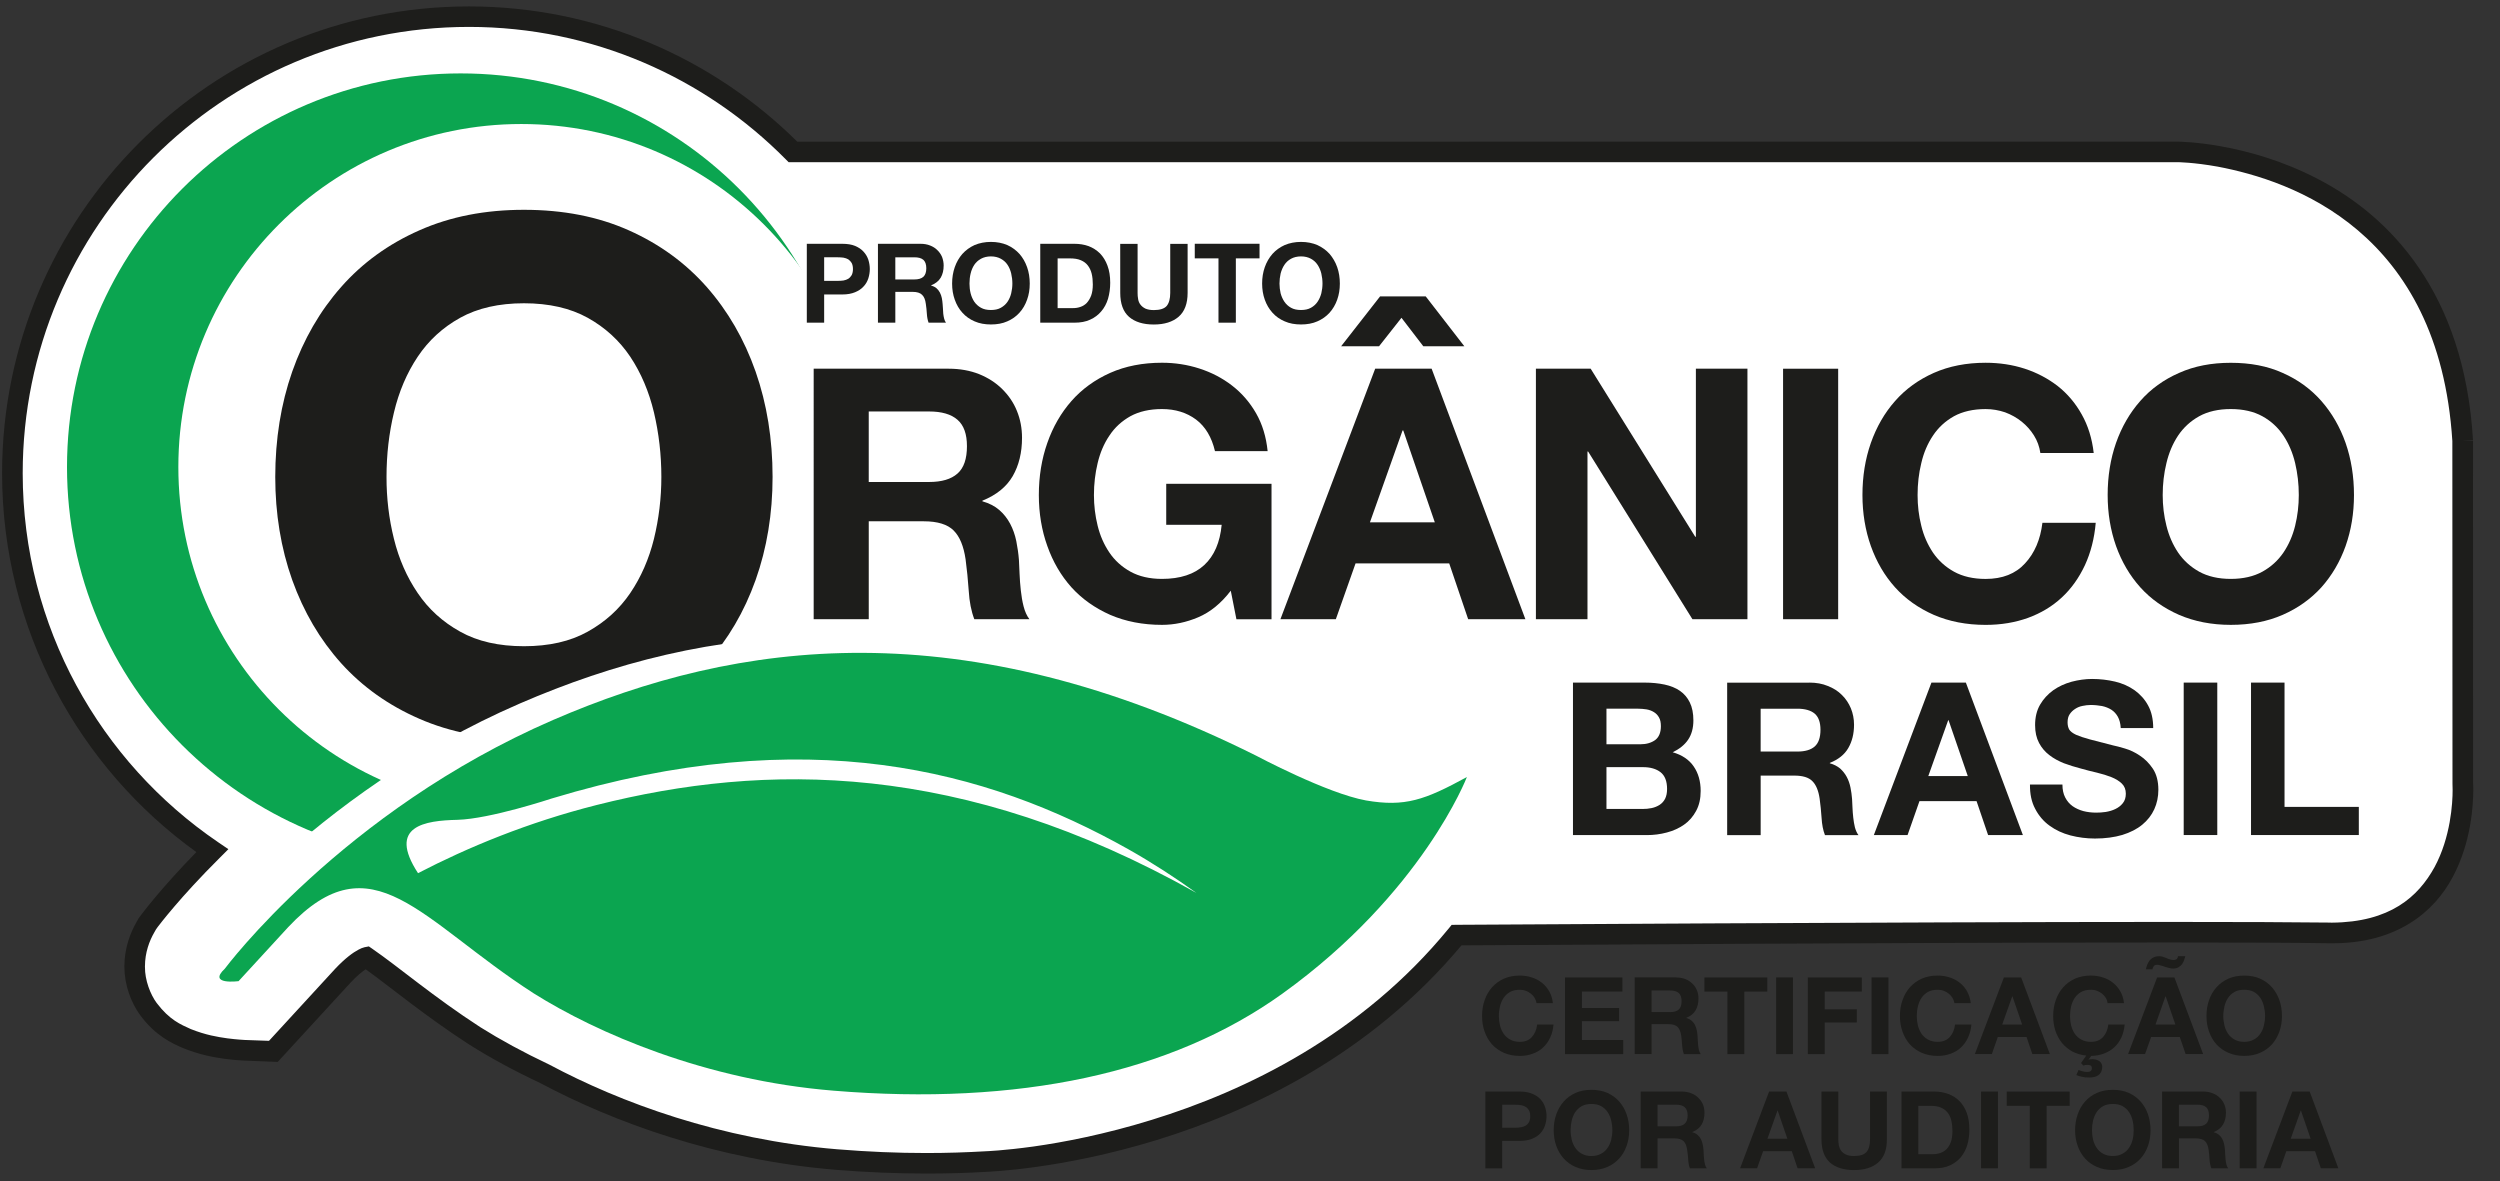
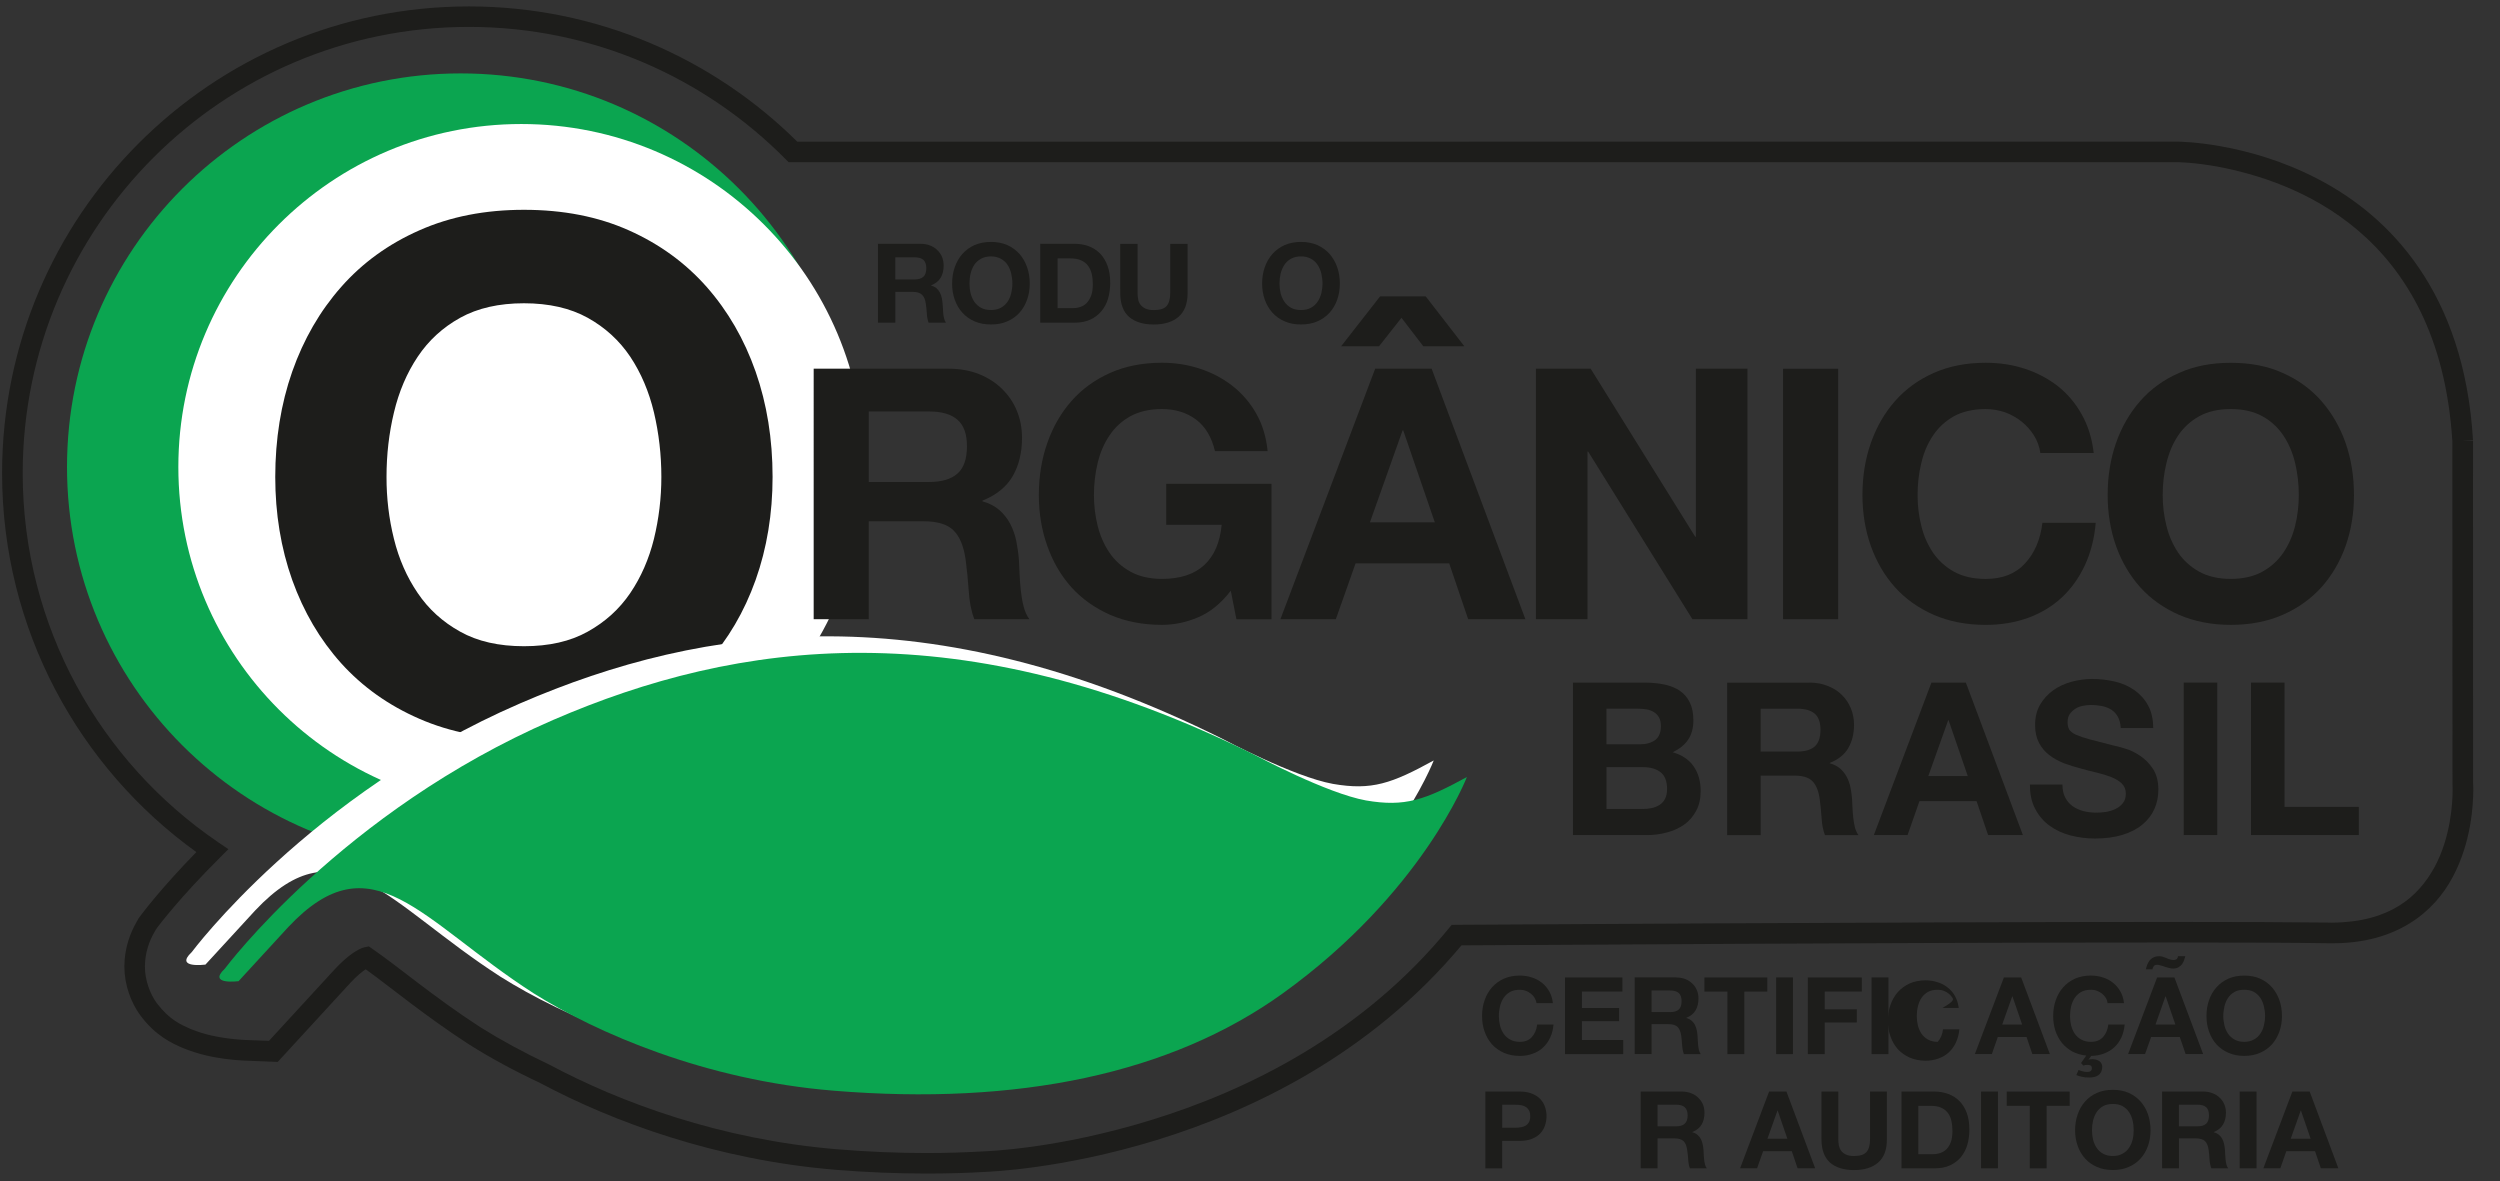
<svg xmlns="http://www.w3.org/2000/svg" version="1.1" id="Layer_1" x="0px" y="0px" viewBox="0 0 127 60" width="127" height="60" style="enable-background:new 0 0 127 60;" xml:space="preserve">
  <rect x="0" y="0" width="127" height="60" fill="#333333" stroke="none" />
-   <path style="fill:#FFFFFF;" d="M125.105,22.395l0.004,17.41c0,0,0.512,7.695-6.809,7.591c-8.203-0.125-44.305,0.104-44.305,0.104  c-9.038,11.037-23.877,11.505-23.877,11.505c-0.997,0.06-2.017,0.09-3.058,0.09c-1.484,0-3.003-0.06-4.563-0.188  c-6.035-0.501-11.194-2.418-14.827-4.361c-1.328-0.621-2.511-1.27-3.552-1.929c-2.395-1.542-4.215-3.1-5.491-3.983  c-0.025,0.003-0.072,0.026-0.186,0.081c-0.192,0.097-0.561,0.359-1.025,0.856l-3.529,3.842l-1.475-0.062  c-0.067-0.002-0.424-0.014-0.934-0.084c-0.515-0.076-1.154-0.172-1.973-0.503c-0.535-0.237-1.247-0.542-1.962-1.496  c-0.397-0.547-0.709-1.366-0.698-2.18c0-0.805,0.258-1.495,0.55-1.992l0.091-0.169L7.6,46.773c0.077-0.097,1.157-1.542,3.184-3.557  C4.657,39.047,0.637,32.013,0.626,24.042C0.632,11.23,11.011,0.852,23.82,0.847c6.436,0,12.272,2.638,16.466,6.868h70.331  C110.616,7.715,124.212,7.752,125.105,22.395" />
  <path style="fill:#1D1D1B;" d="M42.452,59.426c-6.117-0.506-11.342-2.453-15.003-4.405c-1.349-0.633-2.55-1.287-3.619-1.962  c-2.263-1.466-4.02-2.936-5.252-3.819c-0.162,0.102-0.441,0.322-0.777,0.686l-3.693,4.02l-1.721-0.069  c-0.07-0.003-0.45-0.021-0.986-0.09c-0.515-0.077-1.219-0.186-2.11-0.547c-0.535-0.232-1.389-0.612-2.166-1.665  c-0.461-0.63-0.8-1.514-0.807-2.451v-0.037c0.004-0.92,0.299-1.697,0.621-2.254l0.107-0.19l0.019-0.025l0.118-0.156  c0.076-0.102,1.027-1.37,2.792-3.176C4.003,38.988,0.11,31.965,0.106,24.042C0.11,10.943,10.72,0.328,23.82,0.326h0.004  c6.497,0,12.398,2.631,16.677,6.87l70.116-0.002c0.047,0.004,3.519,0.007,7.15,1.908c3.64,1.889,7.419,5.769,7.862,13.26  l-0.522,0.03h0.522l0.004,17.384c0,0,0.011,0.134,0.011,0.348c-0.004,0.763-0.097,2.65-1.041,4.421  c-0.935,1.774-2.842,3.39-6.149,3.373h-0.162c-1.7-0.03-4.609-0.04-8.145-0.04c-12.68,0-33.42,0.132-35.903,0.146  c-9.247,11.06-24.055,11.493-24.094,11.503c-1.006,0.062-2.036,0.09-3.09,0.09C45.564,59.616,44.026,59.554,42.452,59.426   M18.925,48.206c1.319,0.909,3.114,2.446,5.47,3.972c1.02,0.642,2.186,1.277,3.522,1.91c3.577,1.91,8.672,3.805,14.621,4.296  c1.547,0.127,3.056,0.19,4.521,0.19c1.032,0,2.041-0.033,3.042-0.091c0,0,0.893-0.032,2.405-0.241  c1.509-0.213,3.619-0.614,6.005-1.354c4.778-1.472,10.649-4.308,15.082-9.719l0.151-0.185l0.25-0.004c0,0,22.655-0.144,36.151-0.146  c3.54,0,6.45,0.011,8.155,0.033c0.051,0,0.104,0.004,0.151,0.004c2.973-0.021,4.398-1.319,5.224-2.822  c0.818-1.51,0.921-3.258,0.918-3.925c0-0.188-0.007-0.285-0.007-0.316l-0.007-17.405c-0.675-10.668-8.145-13.221-11.917-13.937  c-1.252-0.225-2.047-0.227-2.047-0.227H40.062l-0.151-0.151c-4.099-4.143-9.801-6.721-16.088-6.721H23.82  c-12.522,0-22.664,10.153-22.667,22.675c0.005,7.788,3.937,14.667,9.926,18.741l0.522,0.355l-0.447,0.448  c-2.01,1.999-3.07,3.411-3.139,3.499l-0.09,0.127l-0.083,0.146c-0.253,0.433-0.478,1.034-0.478,1.729v0.021l-0.004,0.014h0.004  c-0.007,0.665,0.274,1.396,0.596,1.83c0.654,0.862,1.22,1.094,1.736,1.326c0.767,0.304,1.347,0.397,1.852,0.469  c0.489,0.063,0.819,0.079,0.883,0.083l1.234,0.044l3.367-3.665c0.501-0.529,0.9-0.821,1.18-0.967  c0.127-0.065,0.19-0.093,0.306-0.123l0.22-0.042L18.925,48.206z" />
  <path style="fill:#1D1D1B;" d="M83.429,41.096c0.169,0,0.329-0.014,0.478-0.046c0.155-0.033,0.287-0.09,0.404-0.165  c0.114-0.076,0.207-0.174,0.276-0.308c0.065-0.132,0.1-0.295,0.1-0.498c0-0.396-0.111-0.679-0.334-0.853  c-0.225-0.172-0.52-0.255-0.89-0.255h-1.855v2.124H83.429z M83.332,37.809c0.304,0,0.554-0.074,0.751-0.215  c0.193-0.146,0.29-0.382,0.29-0.703c0-0.186-0.03-0.332-0.097-0.447c-0.067-0.118-0.151-0.204-0.258-0.269  c-0.111-0.069-0.232-0.114-0.375-0.139c-0.142-0.021-0.287-0.035-0.44-0.035h-1.595v1.808H83.332z M83.55,34.676  c0.369,0,0.705,0.035,1.009,0.099c0.302,0.065,0.564,0.169,0.779,0.318c0.218,0.149,0.387,0.35,0.505,0.593  c0.121,0.248,0.181,0.552,0.181,0.913c0,0.387-0.091,0.716-0.267,0.976c-0.176,0.262-0.44,0.473-0.784,0.64  c0.477,0.137,0.833,0.376,1.069,0.723c0.234,0.339,0.352,0.758,0.352,1.241c0,0.392-0.074,0.726-0.229,1.011  c-0.151,0.285-0.355,0.522-0.612,0.702c-0.258,0.181-0.55,0.313-0.877,0.399c-0.329,0.088-0.668,0.132-1.018,0.132h-3.751v-7.746  H83.55z" />
  <path style="fill:#1D1D1B;" d="M91.31,38.179c0.387,0,0.681-0.086,0.876-0.257c0.197-0.174,0.294-0.457,0.294-0.849  c0-0.378-0.097-0.651-0.294-0.821c-0.195-0.164-0.489-0.25-0.876-0.25h-1.869v2.177H91.31z M91.915,34.676  c0.346,0,0.661,0.055,0.937,0.171c0.281,0.109,0.52,0.26,0.716,0.457c0.202,0.197,0.35,0.426,0.457,0.679  c0.104,0.258,0.16,0.535,0.16,0.832c0,0.454-0.097,0.849-0.292,1.185c-0.188,0.329-0.505,0.584-0.937,0.754v0.021  c0.211,0.058,0.385,0.151,0.524,0.266c0.134,0.125,0.248,0.262,0.336,0.429c0.084,0.156,0.148,0.338,0.188,0.533  c0.039,0.197,0.067,0.394,0.081,0.586c0.007,0.127,0.014,0.269,0.021,0.433c0.007,0.165,0.019,0.341,0.039,0.512  c0.019,0.172,0.047,0.341,0.084,0.494c0.042,0.156,0.102,0.29,0.181,0.396h-1.702c-0.095-0.243-0.153-0.538-0.172-0.879  c-0.023-0.338-0.056-0.668-0.098-0.972c-0.058-0.408-0.183-0.705-0.369-0.89c-0.188-0.193-0.496-0.283-0.923-0.283h-1.704v3.024  h-1.702v-7.746H91.915z" />
  <path style="fill:#1D1D1B;" d="M99.963,39.425l-0.976-2.838h-0.019l-1.011,2.838H99.963z M99.866,34.676l2.896,7.744h-1.767  l-0.586-1.723h-2.9l-0.605,1.725h-1.713l2.926-7.746H99.866z" />
  <path style="fill:#1D1D1B;" d="M104.913,40.513c0.093,0.181,0.218,0.327,0.375,0.44c0.155,0.109,0.339,0.192,0.545,0.25  c0.213,0.054,0.431,0.079,0.652,0.079c0.151,0,0.315-0.009,0.487-0.035c0.176-0.03,0.339-0.076,0.487-0.148  c0.153-0.072,0.281-0.172,0.382-0.299c0.1-0.123,0.151-0.287,0.151-0.48c0-0.209-0.065-0.38-0.2-0.512  c-0.134-0.13-0.308-0.239-0.526-0.327c-0.218-0.086-0.462-0.164-0.737-0.229c-0.276-0.063-0.554-0.134-0.837-0.215  c-0.287-0.072-0.571-0.164-0.844-0.264c-0.273-0.111-0.522-0.243-0.737-0.411c-0.218-0.164-0.396-0.373-0.526-0.619  c-0.135-0.253-0.202-0.554-0.202-0.909c0-0.396,0.084-0.746,0.253-1.036c0.171-0.294,0.396-0.536,0.668-0.733  c0.274-0.192,0.584-0.336,0.934-0.433c0.346-0.091,0.696-0.141,1.041-0.141c0.406,0,0.793,0.047,1.166,0.134  c0.375,0.09,0.703,0.236,0.993,0.44c0.287,0.208,0.519,0.462,0.688,0.777c0.171,0.313,0.257,0.696,0.257,1.143h-1.649  c-0.014-0.232-0.063-0.42-0.146-0.572c-0.086-0.153-0.193-0.269-0.332-0.36c-0.139-0.086-0.294-0.148-0.469-0.186  c-0.181-0.032-0.375-0.054-0.582-0.054c-0.139,0-0.276,0.019-0.411,0.047c-0.139,0.026-0.262,0.077-0.373,0.15  c-0.114,0.072-0.209,0.164-0.281,0.273c-0.072,0.105-0.107,0.243-0.107,0.413c0,0.151,0.032,0.273,0.086,0.368  c0.06,0.095,0.174,0.181,0.343,0.262c0.171,0.076,0.406,0.155,0.705,0.236c0.299,0.079,0.693,0.181,1.176,0.304  c0.146,0.03,0.346,0.081,0.603,0.158c0.257,0.076,0.512,0.193,0.765,0.366c0.251,0.164,0.473,0.389,0.658,0.665  c0.183,0.278,0.276,0.635,0.276,1.067c0,0.355-0.07,0.688-0.207,0.988c-0.139,0.304-0.343,0.564-0.612,0.786  c-0.271,0.223-0.61,0.394-1.011,0.519c-0.401,0.118-0.865,0.183-1.391,0.183c-0.429,0-0.844-0.055-1.245-0.158  c-0.403-0.107-0.754-0.271-1.062-0.496c-0.308-0.222-0.55-0.508-0.73-0.856c-0.185-0.345-0.271-0.756-0.264-1.233h1.649  C104.771,40.11,104.817,40.331,104.913,40.513" />
  <rect x="110.932" y="34.676" style="fill:#1D1D1B;" width="1.706" height="7.744" />
  <polygon style="fill:#1D1D1B;" points="116.054,34.676 116.054,40.99 119.828,40.99 119.828,42.42 114.352,42.42 114.352,34.676 " />
  <path style="fill:#0BA550;" d="M43.395,23.724c0,11.041-8.954,19.995-19.995,19.995c-11.043,0-19.996-8.954-19.996-19.995  c0-11.044,8.954-19.995,19.996-19.995C34.442,3.729,43.395,12.679,43.395,23.724" />
  <path style="fill:#FFFFFF;" d="M43.91,23.724c0,9.626-7.802,17.42-17.426,17.42c-9.622,0-17.424-7.795-17.424-17.42  c0-9.625,7.802-17.424,17.422-17.424C36.108,6.3,43.91,14.098,43.91,23.724" />
  <path style="fill:#1D1D1B;" d="M20.012,27.374c0.251,1.022,0.654,1.94,1.208,2.754c0.549,0.814,1.268,1.467,2.158,1.961  c0.886,0.496,1.966,0.739,3.239,0.739c1.273,0,2.349-0.243,3.237-0.739c0.89-0.494,1.609-1.146,2.163-1.961  c0.55-0.814,0.951-1.732,1.204-2.754c0.248-1.018,0.376-2.07,0.376-3.146c0-1.131-0.128-2.224-0.376-3.276  c-0.253-1.059-0.654-2.003-1.204-2.831c-0.554-0.823-1.273-1.484-2.163-1.978c-0.888-0.491-1.966-0.737-3.237-0.737  c-1.273,0-2.354,0.246-3.239,0.737c-0.89,0.494-1.609,1.155-2.159,1.98c-0.552,0.826-0.955,1.771-1.206,2.829  c-0.253,1.052-0.378,2.145-0.378,3.276C19.633,25.305,19.758,26.356,20.012,27.374 M14.845,18.878  c0.579-1.644,1.405-3.074,2.485-4.299c1.078-1.224,2.404-2.186,3.974-2.878c1.57-0.698,3.343-1.043,5.312-1.043  c1.992,0,3.763,0.345,5.328,1.043c1.556,0.693,2.878,1.655,3.958,2.878c1.078,1.226,1.906,2.655,2.483,4.299  c0.575,1.648,0.862,3.427,0.862,5.351c0,1.866-0.287,3.615-0.862,5.235c-0.577,1.616-1.405,3.024-2.483,4.227  c-1.08,1.197-2.402,2.142-3.958,2.824c-1.565,0.688-3.336,1.025-5.328,1.025c-1.969,0-3.74-0.338-5.312-1.025  c-1.57-0.682-2.894-1.627-3.974-2.824c-1.08-1.203-1.906-2.611-2.485-4.227c-0.575-1.619-0.862-3.369-0.862-5.235  C13.984,22.307,14.27,20.525,14.845,18.878" />
-   <path style="fill:#1D1D1B;" d="M42.551,14.268c0.104,0,0.2-0.007,0.294-0.018c0.095-0.018,0.178-0.047,0.246-0.088  c0.072-0.047,0.128-0.109,0.174-0.185c0.04-0.081,0.065-0.181,0.065-0.309c0-0.127-0.025-0.229-0.065-0.308  c-0.046-0.076-0.102-0.137-0.174-0.186c-0.069-0.039-0.151-0.069-0.246-0.086c-0.093-0.011-0.19-0.018-0.294-0.018h-0.684v1.197  H42.551z M42.794,12.385c0.253,0,0.468,0.035,0.644,0.107c0.172,0.074,0.318,0.167,0.429,0.292c0.111,0.12,0.19,0.253,0.243,0.406  c0.049,0.157,0.076,0.316,0.076,0.478c0,0.16-0.026,0.32-0.076,0.477c-0.053,0.157-0.132,0.295-0.243,0.41  c-0.111,0.125-0.257,0.218-0.429,0.29c-0.176,0.074-0.39,0.114-0.644,0.114h-0.927v1.433h-0.881v-4.007H42.794z" />
  <path style="fill:#1D1D1B;" d="M46.451,14.196c0.2,0,0.352-0.042,0.457-0.135c0.097-0.09,0.148-0.236,0.148-0.434  c0-0.197-0.051-0.338-0.148-0.426c-0.105-0.091-0.257-0.13-0.457-0.13h-0.969v1.125H46.451z M46.765,12.385  c0.179,0,0.339,0.028,0.484,0.086c0.144,0.056,0.271,0.135,0.371,0.239c0.104,0.098,0.183,0.218,0.239,0.35  c0.049,0.134,0.079,0.276,0.079,0.429c0,0.239-0.049,0.443-0.148,0.615c-0.104,0.171-0.26,0.299-0.485,0.389v0.016  c0.107,0.028,0.197,0.072,0.269,0.134c0.07,0.061,0.128,0.134,0.174,0.222c0.044,0.084,0.076,0.178,0.097,0.276  c0.019,0.102,0.033,0.208,0.04,0.304c0.009,0.062,0.011,0.139,0.016,0.225c0.002,0.088,0.007,0.176,0.016,0.266  c0.011,0.086,0.025,0.174,0.046,0.253c0.023,0.083,0.051,0.151,0.093,0.204h-0.884c-0.046-0.121-0.077-0.276-0.088-0.454  c-0.011-0.174-0.028-0.345-0.053-0.505c-0.026-0.211-0.09-0.364-0.19-0.457c-0.097-0.1-0.257-0.15-0.478-0.15h-0.881v1.565h-0.883  v-4.007H46.765z" />
  <path style="fill:#1D1D1B;" d="M49.308,14.901c0.039,0.155,0.102,0.301,0.186,0.427c0.088,0.127,0.202,0.229,0.339,0.306  c0.139,0.079,0.309,0.114,0.505,0.114c0.199,0,0.368-0.035,0.506-0.114c0.139-0.077,0.253-0.179,0.339-0.306  c0.086-0.127,0.148-0.273,0.186-0.427c0.039-0.162,0.06-0.329,0.06-0.496c0-0.172-0.021-0.348-0.06-0.512  c-0.039-0.162-0.1-0.311-0.186-0.44c-0.086-0.13-0.2-0.232-0.339-0.308c-0.139-0.076-0.308-0.12-0.506-0.12  c-0.195,0-0.366,0.044-0.505,0.12c-0.137,0.076-0.251,0.178-0.339,0.308c-0.084,0.128-0.148,0.278-0.186,0.44  c-0.04,0.164-0.058,0.339-0.058,0.513C49.25,14.572,49.267,14.739,49.308,14.901 M48.502,13.572c0.09-0.257,0.218-0.48,0.387-0.673  c0.169-0.188,0.375-0.339,0.619-0.45c0.246-0.104,0.524-0.16,0.83-0.16c0.313,0,0.589,0.056,0.832,0.16  c0.246,0.111,0.448,0.262,0.619,0.45c0.169,0.193,0.297,0.417,0.387,0.673c0.091,0.257,0.135,0.536,0.135,0.834  c0,0.295-0.044,0.568-0.135,0.818c-0.09,0.255-0.218,0.477-0.387,0.661c-0.171,0.19-0.373,0.334-0.619,0.44  c-0.243,0.109-0.519,0.158-0.832,0.158c-0.306,0-0.584-0.049-0.83-0.158c-0.244-0.105-0.45-0.25-0.619-0.44  c-0.169-0.185-0.297-0.406-0.387-0.661c-0.09-0.25-0.135-0.522-0.135-0.816C48.367,14.108,48.413,13.829,48.502,13.572" />
  <path style="fill:#1D1D1B;" d="M54.514,15.652c0.128,0,0.25-0.018,0.371-0.061c0.121-0.04,0.229-0.106,0.322-0.202  c0.093-0.1,0.165-0.223,0.225-0.376c0.055-0.156,0.083-0.339,0.083-0.561c0-0.2-0.018-0.385-0.058-0.55  c-0.039-0.16-0.106-0.301-0.195-0.415c-0.09-0.118-0.207-0.204-0.355-0.267c-0.149-0.065-0.332-0.093-0.55-0.093h-0.63v2.527H54.514  z M54.578,12.385c0.257,0,0.498,0.037,0.723,0.118c0.222,0.084,0.415,0.211,0.579,0.371c0.162,0.169,0.29,0.375,0.38,0.622  c0.093,0.246,0.139,0.536,0.139,0.87c0,0.292-0.039,0.559-0.111,0.811c-0.076,0.248-0.19,0.461-0.343,0.638  c-0.153,0.181-0.339,0.324-0.566,0.424c-0.227,0.107-0.496,0.153-0.8,0.153h-1.734v-4.007H54.578z" />
  <path style="fill:#1D1D1B;" d="M59.874,16.091c-0.301,0.26-0.723,0.394-1.259,0.394c-0.543,0-0.962-0.13-1.261-0.39  c-0.297-0.262-0.445-0.67-0.445-1.213l-0.002-2.495h0.883v2.495c0,0.104,0.007,0.209,0.028,0.318  c0.018,0.105,0.056,0.197,0.118,0.276c0.06,0.079,0.142,0.146,0.25,0.2c0.107,0.047,0.253,0.076,0.429,0.076  c0.315,0,0.533-0.072,0.654-0.211c0.118-0.144,0.179-0.366,0.179-0.659v-2.495h0.883v2.495  C60.331,15.421,60.178,15.829,59.874,16.091" />
-   <polygon style="fill:#1D1D1B;" points="60.694,13.125 60.694,12.383 63.984,12.383 63.984,13.125 62.781,13.125 62.781,16.392  61.899,16.392 61.899,13.125 " />
  <path style="fill:#1D1D1B;" d="M65.056,14.901c0.042,0.155,0.106,0.301,0.192,0.427c0.086,0.127,0.197,0.229,0.336,0.306  c0.137,0.079,0.308,0.114,0.508,0.114c0.197,0,0.366-0.035,0.505-0.114c0.139-0.077,0.25-0.179,0.336-0.306  c0.086-0.127,0.149-0.273,0.19-0.427c0.039-0.162,0.06-0.329,0.06-0.496c0-0.172-0.021-0.348-0.06-0.512  c-0.04-0.162-0.104-0.311-0.19-0.44c-0.086-0.13-0.197-0.232-0.336-0.308c-0.139-0.076-0.308-0.12-0.505-0.12  c-0.2,0-0.371,0.044-0.508,0.12c-0.139,0.076-0.25,0.178-0.336,0.308c-0.086,0.128-0.149,0.278-0.192,0.44  c-0.037,0.164-0.058,0.339-0.058,0.512C64.998,14.572,65.019,14.739,65.056,14.901 M64.251,13.572  c0.09-0.257,0.222-0.48,0.389-0.673c0.169-0.188,0.376-0.339,0.622-0.45c0.244-0.104,0.522-0.16,0.83-0.16  c0.308,0,0.587,0.056,0.83,0.16c0.243,0.111,0.45,0.262,0.621,0.45c0.165,0.193,0.297,0.417,0.387,0.673  c0.09,0.257,0.134,0.536,0.134,0.834c0,0.295-0.044,0.568-0.134,0.818c-0.09,0.255-0.222,0.477-0.387,0.661  c-0.171,0.19-0.378,0.334-0.621,0.44c-0.243,0.109-0.522,0.158-0.83,0.158c-0.308,0-0.586-0.049-0.83-0.158  c-0.246-0.105-0.454-0.25-0.622-0.44c-0.167-0.185-0.299-0.406-0.389-0.661c-0.09-0.25-0.135-0.522-0.135-0.818  C64.115,14.108,64.161,13.829,64.251,13.572" />
  <path style="fill:#FFFFFF;" d="M9.739,48.369c0,0,5.954-7.995,16.685-12.638c9.349-4.046,20.753-5.641,35.71,1.818  c0,0,3.587,1.913,5.576,2.272c1.976,0.343,2.988-0.018,5.124-1.19c0,0-2.261,5.898-9.369,11.004  c-5.646,4.055-13.41,5.704-22.813,4.931c-6.494-0.531-12.022-2.931-15.226-4.948c-5.753-3.703-8.196-7.895-12.465-3.364  l-2.525,2.748C10.436,49.002,8.843,49.211,9.739,48.369" />
  <path style="fill:#0BA550;" d="M11.421,49.209c0,0,5.954-7.99,16.684-12.638c9.351-4.046,20.754-5.641,35.708,1.818  c0,0,3.591,1.915,5.581,2.274c1.975,0.339,2.986-0.021,5.124-1.19c0,0-2.263,5.892-9.369,11.002  c-5.648,4.057-13.411,5.706-22.813,4.931c-6.499-0.529-12.024-2.93-15.231-4.948c-5.75-3.703-8.196-7.895-12.462-3.362l-2.525,2.748  C12.117,49.843,10.524,50.051,11.421,49.209" />
-   <path style="fill:#FFFFFF;" d="M21.236,44.357c2.515-1.305,5.564-2.576,9.086-3.466c8.546-2.152,18.523-2.247,30.455,4.47  c-1.062-0.765-2.21-1.516-3.466-2.224c-7.216-4.05-16.348-6.494-29.291-2.571c0,0-3.118,1.034-4.778,1.081  C21.6,41.685,19.66,41.947,21.236,44.357" />
  <path style="fill:#1D1D1B;" d="M47.199,24.485c0.638,0,1.12-0.142,1.442-0.429c0.322-0.283,0.48-0.747,0.48-1.391  c0-0.614-0.158-1.06-0.48-1.34c-0.322-0.283-0.804-0.422-1.442-0.422h-3.067v3.582H47.199z M48.194,18.73  c0.571,0,1.087,0.095,1.542,0.274c0.457,0.186,0.849,0.436,1.176,0.76c0.325,0.322,0.579,0.689,0.749,1.115  c0.172,0.422,0.258,0.876,0.258,1.361c0,0.749-0.158,1.4-0.473,1.947c-0.317,0.545-0.828,0.96-1.54,1.247v0.032  c0.343,0.098,0.63,0.244,0.855,0.44c0.225,0.193,0.408,0.426,0.554,0.698c0.141,0.266,0.246,0.559,0.313,0.883  c0.063,0.315,0.109,0.638,0.134,0.958c0.011,0.204,0.021,0.44,0.033,0.716c0.011,0.273,0.032,0.55,0.063,0.833  c0.032,0.288,0.076,0.561,0.142,0.814c0.065,0.255,0.162,0.473,0.294,0.647h-2.799c-0.153-0.399-0.25-0.883-0.283-1.442  c-0.039-0.556-0.091-1.092-0.16-1.6c-0.097-0.668-0.297-1.155-0.608-1.465c-0.308-0.308-0.812-0.466-1.512-0.466h-2.799v4.973  h-2.798V18.73H48.194z" />
  <path style="fill:#1D1D1B;" d="M60.868,31.358c-0.605,0.257-1.219,0.385-1.838,0.385c-0.972,0-1.852-0.172-2.631-0.508  c-0.774-0.343-1.431-0.807-1.968-1.398c-0.533-0.596-0.944-1.298-1.227-2.1c-0.287-0.8-0.431-1.663-0.431-2.588  c0-0.951,0.144-1.834,0.431-2.648c0.283-0.812,0.695-1.525,1.227-2.131c0.536-0.608,1.194-1.083,1.968-1.428  c0.779-0.346,1.658-0.515,2.631-0.515c0.654,0,1.287,0.097,1.899,0.294c0.612,0.197,1.166,0.484,1.658,0.865  c0.494,0.38,0.899,0.848,1.22,1.405c0.322,0.563,0.515,1.201,0.589,1.927h-2.675c-0.167-0.71-0.489-1.248-0.962-1.605  c-0.475-0.353-1.052-0.533-1.73-0.533c-0.63,0-1.162,0.123-1.602,0.362c-0.44,0.246-0.8,0.575-1.069,0.986  c-0.276,0.404-0.473,0.872-0.598,1.398c-0.125,0.522-0.188,1.059-0.188,1.623c0,0.531,0.063,1.052,0.188,1.556  c0.125,0.508,0.322,0.958,0.598,1.366c0.269,0.399,0.63,0.726,1.069,0.969c0.44,0.243,0.972,0.368,1.602,0.368  c0.927,0,1.644-0.236,2.149-0.705c0.505-0.468,0.798-1.15,0.883-2.042h-2.817v-2.084h5.349v6.882h-1.783l-0.287-1.451  C62.027,30.657,61.473,31.102,60.868,31.358" />
  <path style="fill:#1D1D1B;" d="M72.889,26.536l-1.604-4.67H71.25l-1.658,4.67H72.889z M72.427,15.057l1.961,2.532h-2.085  l-1.108-1.445l-1.138,1.445h-1.927l1.978-2.532H72.427z M72.727,18.73l4.762,12.724h-2.907l-0.962-2.833h-4.758l-1.001,2.833h-2.815  l4.813-12.724H72.727z" />
  <polygon style="fill:#1D1D1B;" points="80.806,18.73 86.118,27.267 86.151,27.267 86.151,18.73 88.77,18.73 88.77,31.454  85.974,31.454 80.677,22.938 80.644,22.938 80.644,31.454 78.024,31.454 78.024,18.73 " />
  <rect x="90.58" y="18.731" style="fill:#1D1D1B;" width="2.799" height="12.725" />
  <path style="fill:#1D1D1B;" d="M103.329,22.127c-0.167-0.269-0.373-0.501-0.622-0.703c-0.253-0.204-0.533-0.36-0.848-0.478  c-0.317-0.107-0.644-0.165-0.99-0.165c-0.63,0-1.166,0.123-1.605,0.362c-0.44,0.246-0.797,0.575-1.069,0.985  c-0.273,0.406-0.473,0.874-0.594,1.4c-0.128,0.522-0.188,1.059-0.188,1.621c0,0.533,0.06,1.053,0.188,1.558  c0.121,0.508,0.322,0.958,0.594,1.366c0.273,0.399,0.63,0.726,1.069,0.969c0.44,0.243,0.976,0.368,1.605,0.368  c0.855,0,1.523-0.262,2.003-0.79c0.485-0.52,0.779-1.208,0.883-2.063h2.708c-0.069,0.797-0.255,1.516-0.549,2.154  c-0.299,0.638-0.689,1.192-1.176,1.642c-0.489,0.454-1.059,0.795-1.713,1.034c-0.654,0.236-1.37,0.357-2.156,0.357  c-0.976,0-1.852-0.172-2.631-0.508c-0.779-0.343-1.435-0.807-1.968-1.398c-0.536-0.596-0.944-1.298-1.231-2.1  c-0.283-0.8-0.427-1.665-0.427-2.59c0-0.951,0.142-1.832,0.427-2.646c0.287-0.812,0.695-1.525,1.231-2.131  c0.533-0.608,1.189-1.08,1.968-1.428c0.779-0.343,1.655-0.515,2.631-0.515c0.7,0,1.363,0.1,1.985,0.301  c0.626,0.204,1.183,0.501,1.679,0.883c0.491,0.387,0.899,0.867,1.217,1.438c0.322,0.57,0.526,1.222,0.61,1.961h-2.71  C103.602,22.686,103.495,22.392,103.329,22.127" />
  <path style="fill:#1D1D1B;" d="M110.055,26.709c0.125,0.505,0.322,0.958,0.594,1.363c0.274,0.401,0.631,0.724,1.069,0.969  c0.44,0.243,0.978,0.367,1.605,0.367c0.63,0,1.168-0.125,1.607-0.367c0.44-0.244,0.793-0.568,1.067-0.969  c0.274-0.404,0.471-0.858,0.596-1.363c0.125-0.508,0.186-1.027,0.186-1.561c0-0.559-0.062-1.099-0.186-1.625  c-0.125-0.522-0.322-0.986-0.596-1.398c-0.274-0.408-0.628-0.737-1.067-0.979c-0.44-0.243-0.978-0.366-1.607-0.366  c-0.628,0-1.166,0.123-1.605,0.366c-0.438,0.243-0.795,0.572-1.069,0.979c-0.273,0.411-0.47,0.876-0.594,1.4  c-0.128,0.524-0.19,1.064-0.19,1.623C109.865,25.682,109.926,26.201,110.055,26.709 M107.494,22.501  c0.288-0.814,0.696-1.524,1.233-2.133c0.531-0.607,1.189-1.081,1.968-1.423c0.779-0.35,1.655-0.515,2.629-0.515  c0.986,0,1.866,0.165,2.638,0.515c0.774,0.341,1.424,0.816,1.961,1.423c0.535,0.608,0.946,1.319,1.233,2.133  c0.283,0.814,0.426,1.695,0.426,2.646c0,0.925-0.142,1.787-0.426,2.592c-0.287,0.804-0.698,1.5-1.231,2.098  c-0.538,0.591-1.187,1.055-1.962,1.396c-0.772,0.338-1.651,0.51-2.638,0.51c-0.974,0-1.85-0.172-2.629-0.508  c-0.779-0.343-1.435-0.807-1.968-1.398c-0.536-0.598-0.944-1.294-1.233-2.098c-0.283-0.805-0.426-1.667-0.426-2.592  C107.069,24.196,107.211,23.315,107.494,22.501" />
  <path style="fill:#1D1D1B;" d="M77.955,50.69c-0.047-0.083-0.114-0.153-0.19-0.213c-0.076-0.062-0.164-0.113-0.26-0.144  c-0.097-0.039-0.197-0.053-0.301-0.053c-0.193,0-0.359,0.037-0.492,0.109c-0.134,0.076-0.244,0.179-0.327,0.301  c-0.083,0.125-0.146,0.269-0.185,0.429c-0.037,0.162-0.058,0.327-0.058,0.498c0,0.164,0.021,0.324,0.058,0.48  c0.039,0.153,0.102,0.294,0.185,0.417c0.083,0.12,0.193,0.222,0.329,0.294c0.132,0.076,0.297,0.118,0.491,0.118  c0.26,0,0.468-0.081,0.612-0.243c0.149-0.162,0.239-0.371,0.271-0.637h0.83c-0.021,0.246-0.076,0.468-0.169,0.661  c-0.091,0.2-0.211,0.364-0.36,0.505c-0.148,0.142-0.325,0.243-0.522,0.315c-0.2,0.074-0.422,0.114-0.661,0.114  c-0.301,0-0.568-0.055-0.805-0.156c-0.239-0.105-0.44-0.251-0.605-0.429c-0.164-0.186-0.288-0.399-0.375-0.644  c-0.09-0.246-0.132-0.512-0.132-0.795c0-0.294,0.042-0.563,0.132-0.812c0.086-0.248,0.211-0.464,0.375-0.651  c0.165-0.185,0.366-0.331,0.605-0.44c0.237-0.102,0.505-0.156,0.805-0.156c0.215,0,0.415,0.033,0.608,0.095  c0.19,0.058,0.36,0.148,0.512,0.269c0.153,0.12,0.278,0.266,0.375,0.44c0.1,0.172,0.16,0.373,0.186,0.598h-0.83  C78.042,50.866,78.008,50.775,77.955,50.69" />
  <polygon style="fill:#1D1D1B;" points="82.418,49.655 82.418,50.372 80.361,50.372 80.361,51.208 82.249,51.208 82.249,51.876  80.361,51.876 80.361,52.831 82.46,52.831 82.46,53.55 79.501,53.55 79.501,49.655 " />
  <path style="fill:#1D1D1B;" d="M85.141,49.655c0.176,0,0.332,0.028,0.475,0.083c0.137,0.053,0.258,0.135,0.359,0.232  c0.102,0.097,0.178,0.211,0.229,0.339c0.056,0.128,0.079,0.267,0.079,0.415c0,0.232-0.047,0.433-0.144,0.596  c-0.097,0.171-0.253,0.297-0.471,0.385v0.011c0.104,0.03,0.195,0.074,0.264,0.135c0.069,0.056,0.125,0.13,0.169,0.209  c0.042,0.084,0.074,0.176,0.093,0.271c0.021,0.098,0.035,0.199,0.042,0.295c0.004,0.063,0.007,0.139,0.011,0.218  c0.004,0.084,0.011,0.171,0.019,0.258c0.007,0.088,0.026,0.171,0.042,0.25c0.021,0.077,0.053,0.146,0.09,0.197h-0.855  c-0.047-0.123-0.079-0.269-0.09-0.443c-0.011-0.171-0.028-0.334-0.047-0.491c-0.028-0.204-0.091-0.352-0.185-0.447  c-0.095-0.093-0.248-0.141-0.466-0.141H83.9v1.521h-0.858v-3.895H85.141z M84.837,51.415c0.197,0,0.346-0.04,0.443-0.13  c0.097-0.088,0.144-0.229,0.144-0.426c0-0.19-0.047-0.327-0.144-0.415c-0.097-0.086-0.246-0.127-0.443-0.127H83.9v1.097H84.837z" />
  <polygon style="fill:#1D1D1B;" points="86.584,50.374 86.584,49.655 89.778,49.655 89.778,50.374 88.612,50.374 88.612,53.55  87.754,53.55 87.754,50.374 " />
  <rect x="90.227" y="49.654" style="fill:#1D1D1B;" width="0.855" height="3.895" />
  <polygon style="fill:#1D1D1B;" points="94.58,49.655 94.58,50.372 92.695,50.372 92.695,51.273 94.326,51.273 94.326,51.941  92.695,51.941 92.695,53.55 91.836,53.55 91.836,49.655 " />
  <rect x="95.075" y="49.654" style="fill:#1D1D1B;" width="0.858" height="3.895" />
-   <path style="fill:#1D1D1B;" d="M99.185,50.69c-0.049-0.083-0.114-0.153-0.19-0.213c-0.077-0.062-0.164-0.113-0.26-0.146  c-0.097-0.037-0.197-0.051-0.301-0.051c-0.193,0-0.36,0.035-0.494,0.109c-0.132,0.076-0.243,0.178-0.327,0.301  c-0.081,0.125-0.144,0.269-0.183,0.429c-0.039,0.16-0.058,0.327-0.058,0.498c0,0.164,0.019,0.324,0.058,0.48  c0.039,0.153,0.102,0.294,0.183,0.417c0.084,0.12,0.195,0.222,0.327,0.294c0.134,0.076,0.301,0.118,0.494,0.118  c0.258,0,0.466-0.081,0.612-0.243c0.149-0.162,0.239-0.371,0.271-0.637h0.83c-0.021,0.246-0.081,0.468-0.171,0.661  c-0.091,0.199-0.209,0.364-0.359,0.505c-0.149,0.141-0.325,0.243-0.522,0.315c-0.202,0.074-0.424,0.114-0.661,0.114  c-0.301,0-0.568-0.056-0.805-0.156c-0.239-0.105-0.44-0.251-0.607-0.429c-0.164-0.186-0.287-0.401-0.373-0.644  c-0.091-0.246-0.132-0.512-0.132-0.795c0-0.294,0.04-0.563,0.132-0.812c0.086-0.248,0.209-0.464,0.373-0.651  c0.167-0.185,0.368-0.331,0.605-0.44c0.239-0.102,0.506-0.156,0.807-0.156c0.215,0,0.415,0.033,0.608,0.095  c0.19,0.058,0.36,0.148,0.512,0.269c0.153,0.12,0.278,0.266,0.375,0.44c0.097,0.172,0.158,0.373,0.186,0.598h-0.83  C99.271,50.866,99.236,50.775,99.185,50.69" />
+   <path style="fill:#1D1D1B;" d="M99.185,50.69c-0.049-0.083-0.114-0.153-0.19-0.213c-0.077-0.062-0.164-0.113-0.26-0.146  c-0.097-0.037-0.197-0.051-0.301-0.051c-0.193,0-0.36,0.035-0.494,0.109c-0.132,0.076-0.243,0.178-0.327,0.301  c-0.081,0.125-0.144,0.269-0.183,0.429c-0.039,0.16-0.058,0.327-0.058,0.498c0,0.164,0.019,0.324,0.058,0.48  c0.039,0.153,0.102,0.294,0.183,0.417c0.084,0.12,0.195,0.222,0.327,0.294c0.134,0.076,0.301,0.118,0.494,0.118  c0.149-0.162,0.239-0.371,0.271-0.637h0.83c-0.021,0.246-0.081,0.468-0.171,0.661  c-0.091,0.199-0.209,0.364-0.359,0.505c-0.149,0.141-0.325,0.243-0.522,0.315c-0.202,0.074-0.424,0.114-0.661,0.114  c-0.301,0-0.568-0.056-0.805-0.156c-0.239-0.105-0.44-0.251-0.607-0.429c-0.164-0.186-0.287-0.401-0.373-0.644  c-0.091-0.246-0.132-0.512-0.132-0.795c0-0.294,0.04-0.563,0.132-0.812c0.086-0.248,0.209-0.464,0.373-0.651  c0.167-0.185,0.368-0.331,0.605-0.44c0.239-0.102,0.506-0.156,0.807-0.156c0.215,0,0.415,0.033,0.608,0.095  c0.19,0.058,0.36,0.148,0.512,0.269c0.153,0.12,0.278,0.266,0.375,0.44c0.097,0.172,0.158,0.373,0.186,0.598h-0.83  C99.271,50.866,99.236,50.775,99.185,50.69" />
  <path style="fill:#1D1D1B;" d="M102.677,49.656l1.456,3.891h-0.89l-0.294-0.867h-1.461l-0.302,0.867h-0.863l1.475-3.891H102.677z   M102.724,52.045l-0.491-1.431h-0.011l-0.51,1.431H102.724z" />
  <path style="fill:#1D1D1B;" d="M106.972,50.69c-0.051-0.083-0.114-0.153-0.19-0.213c-0.076-0.062-0.164-0.113-0.26-0.146  c-0.097-0.037-0.197-0.051-0.304-0.051c-0.193,0-0.355,0.035-0.491,0.109c-0.135,0.076-0.243,0.178-0.329,0.301  c-0.083,0.125-0.142,0.269-0.185,0.429c-0.037,0.16-0.055,0.327-0.055,0.498c0,0.164,0.018,0.324,0.055,0.48  c0.042,0.153,0.102,0.294,0.185,0.417c0.086,0.12,0.193,0.222,0.329,0.294c0.135,0.076,0.297,0.118,0.491,0.118  c0.264,0,0.468-0.081,0.615-0.243c0.146-0.162,0.236-0.371,0.271-0.637h0.83c-0.025,0.246-0.079,0.464-0.169,0.659  c-0.095,0.199-0.211,0.364-0.36,0.499c-0.144,0.134-0.318,0.239-0.519,0.315c-0.197,0.072-0.415,0.118-0.651,0.121l-0.142,0.19  h0.011c0.046-0.018,0.104-0.026,0.188-0.026c0.062,0,0.12,0.009,0.183,0.023c0.058,0.018,0.111,0.042,0.158,0.07  c0.049,0.03,0.086,0.069,0.114,0.12c0.032,0.047,0.046,0.105,0.046,0.171c0,0.109-0.021,0.197-0.056,0.269  c-0.037,0.069-0.083,0.125-0.144,0.164c-0.06,0.044-0.128,0.072-0.206,0.09c-0.074,0.019-0.155,0.026-0.234,0.026  c-0.086,0-0.164-0.004-0.222-0.007c-0.062-0.007-0.121-0.019-0.169-0.03c-0.049-0.011-0.098-0.021-0.142-0.035  c-0.046-0.014-0.093-0.033-0.142-0.051l0.114-0.262c0.056,0.03,0.125,0.047,0.2,0.069c0.077,0.023,0.164,0.033,0.257,0.033  c0.065,0,0.118-0.014,0.158-0.047c0.039-0.025,0.06-0.076,0.06-0.142c0-0.069-0.021-0.111-0.063-0.137  c-0.04-0.025-0.093-0.032-0.155-0.032c-0.079,0-0.153,0.007-0.218,0.035L105.717,54l0.264-0.376c-0.267-0.032-0.503-0.1-0.714-0.211  c-0.204-0.118-0.382-0.262-0.526-0.44c-0.142-0.183-0.253-0.387-0.329-0.619c-0.072-0.229-0.111-0.475-0.111-0.737  c0-0.294,0.046-0.563,0.132-0.812c0.086-0.248,0.213-0.466,0.378-0.651c0.162-0.185,0.366-0.331,0.601-0.44  c0.239-0.102,0.508-0.156,0.805-0.156c0.215,0,0.419,0.033,0.608,0.095c0.192,0.058,0.364,0.148,0.512,0.269  c0.153,0.12,0.278,0.266,0.375,0.44c0.102,0.172,0.164,0.373,0.186,0.598h-0.83C107.055,50.866,107.025,50.775,106.972,50.69" />
  <path style="fill:#1D1D1B;" d="M110.461,49.656l1.459,3.891h-0.89l-0.297-0.867h-1.456l-0.308,0.867h-0.862l1.474-3.891H110.461z   M110.951,48.78c-0.025,0.072-0.058,0.137-0.104,0.2c-0.047,0.062-0.104,0.111-0.176,0.155c-0.074,0.044-0.164,0.067-0.271,0.067  c-0.083,0-0.162-0.011-0.234-0.035c-0.074-0.018-0.146-0.039-0.213-0.062c-0.069-0.026-0.134-0.049-0.197-0.063  c-0.062-0.023-0.125-0.03-0.186-0.03c-0.072,0-0.125,0.023-0.156,0.065c-0.03,0.04-0.055,0.093-0.072,0.164h-0.332  c0.018-0.081,0.042-0.16,0.07-0.236c0.032-0.077,0.069-0.15,0.12-0.215c0.053-0.062,0.114-0.113,0.199-0.153  c0.079-0.042,0.179-0.062,0.297-0.062c0.062,0,0.121,0.007,0.179,0.03c0.056,0.021,0.114,0.039,0.169,0.06  c0.06,0.03,0.118,0.049,0.181,0.07c0.06,0.023,0.121,0.033,0.183,0.033c0.083,0,0.142-0.021,0.179-0.058  c0.035-0.04,0.053-0.084,0.049-0.135h0.378C110.997,48.637,110.972,48.706,110.951,48.78 M110.508,52.045l-0.491-1.431h-0.011  l-0.505,1.431H110.508z" />
  <path style="fill:#1D1D1B;" d="M112.221,50.802c0.086-0.246,0.211-0.464,0.375-0.647c0.165-0.186,0.366-0.332,0.605-0.44  c0.239-0.104,0.505-0.155,0.807-0.155c0.301,0,0.57,0.051,0.805,0.155c0.239,0.107,0.436,0.253,0.603,0.44  c0.162,0.183,0.287,0.401,0.376,0.647c0.086,0.251,0.132,0.521,0.132,0.814c0,0.287-0.046,0.547-0.132,0.795  c-0.09,0.243-0.215,0.457-0.376,0.644c-0.167,0.178-0.364,0.324-0.603,0.427c-0.236,0.105-0.505,0.158-0.805,0.158  c-0.302,0-0.568-0.053-0.807-0.158c-0.237-0.104-0.44-0.25-0.605-0.427c-0.164-0.186-0.288-0.401-0.375-0.644  c-0.09-0.248-0.132-0.508-0.132-0.795C112.089,51.323,112.131,51.054,112.221,50.802 M113.003,52.097  c0.037,0.153,0.1,0.294,0.183,0.417c0.083,0.123,0.193,0.222,0.329,0.294c0.132,0.076,0.297,0.118,0.492,0.118  c0.19,0,0.355-0.042,0.491-0.118c0.135-0.072,0.243-0.171,0.325-0.294c0.086-0.123,0.146-0.264,0.183-0.417  c0.039-0.158,0.06-0.316,0.06-0.48c0-0.171-0.021-0.339-0.06-0.498c-0.037-0.158-0.097-0.304-0.183-0.429  c-0.083-0.123-0.19-0.225-0.325-0.301c-0.135-0.074-0.301-0.109-0.491-0.109c-0.195,0-0.36,0.035-0.492,0.109  c-0.135,0.076-0.246,0.178-0.329,0.301c-0.083,0.125-0.146,0.271-0.183,0.429c-0.037,0.158-0.06,0.327-0.06,0.498  C112.943,51.78,112.966,51.938,113.003,52.097" />
  <path style="fill:#1D1D1B;" d="M77.216,55.45c0.241,0,0.45,0.042,0.622,0.111c0.169,0.072,0.308,0.164,0.418,0.28  c0.107,0.116,0.183,0.246,0.232,0.396c0.051,0.153,0.076,0.304,0.076,0.47c0,0.155-0.025,0.308-0.076,0.461  c-0.049,0.151-0.125,0.283-0.232,0.399c-0.111,0.12-0.25,0.209-0.418,0.28c-0.172,0.072-0.382,0.109-0.622,0.109h-0.904v1.398  h-0.855V55.45H77.216z M76.98,57.29c0.097,0,0.193-0.012,0.283-0.026c0.09-0.011,0.171-0.039,0.239-0.083  c0.069-0.039,0.125-0.098,0.171-0.174c0.04-0.079,0.062-0.183,0.062-0.301c0-0.125-0.021-0.225-0.062-0.302  c-0.046-0.077-0.102-0.134-0.171-0.176c-0.069-0.042-0.149-0.074-0.239-0.086c-0.09-0.014-0.186-0.021-0.283-0.021h-0.668v1.169  H76.98z" />
-   <path style="fill:#1D1D1B;" d="M79.06,56.605c0.088-0.246,0.213-0.464,0.378-0.649c0.164-0.185,0.366-0.331,0.6-0.438  c0.239-0.104,0.508-0.155,0.807-0.155c0.304,0,0.571,0.051,0.809,0.155c0.236,0.107,0.436,0.253,0.6,0.438  c0.165,0.185,0.29,0.403,0.376,0.649c0.09,0.251,0.132,0.521,0.132,0.814c0,0.287-0.042,0.549-0.132,0.795  c-0.086,0.243-0.211,0.457-0.376,0.64c-0.164,0.181-0.364,0.325-0.6,0.427c-0.237,0.105-0.505,0.158-0.809,0.158  c-0.299,0-0.568-0.053-0.807-0.158c-0.234-0.102-0.436-0.246-0.6-0.427c-0.165-0.183-0.29-0.397-0.378-0.64  c-0.088-0.246-0.132-0.508-0.132-0.795C78.928,57.125,78.972,56.856,79.06,56.605 M79.844,57.899  c0.039,0.153,0.097,0.294,0.183,0.413c0.084,0.127,0.192,0.225,0.327,0.297c0.134,0.076,0.299,0.118,0.491,0.118  c0.193,0,0.355-0.042,0.491-0.118c0.135-0.072,0.246-0.171,0.329-0.297c0.084-0.12,0.146-0.26,0.185-0.413  c0.037-0.158,0.058-0.316,0.058-0.48c0-0.171-0.021-0.339-0.058-0.498c-0.039-0.158-0.1-0.304-0.185-0.429  c-0.083-0.123-0.193-0.225-0.329-0.301c-0.135-0.074-0.297-0.109-0.491-0.109c-0.192,0-0.357,0.035-0.491,0.109  c-0.135,0.076-0.243,0.178-0.327,0.301c-0.086,0.125-0.144,0.271-0.183,0.429c-0.037,0.158-0.058,0.327-0.058,0.498  C79.786,57.583,79.807,57.741,79.844,57.899" />
  <path style="fill:#1D1D1B;" d="M85.45,55.45c0.172,0,0.332,0.035,0.469,0.09c0.142,0.053,0.26,0.128,0.36,0.232  c0.1,0.093,0.178,0.211,0.232,0.336c0.053,0.132,0.076,0.269,0.076,0.419c0,0.232-0.044,0.433-0.141,0.596  c-0.097,0.171-0.257,0.294-0.475,0.385v0.011c0.107,0.028,0.195,0.074,0.264,0.135c0.069,0.056,0.123,0.125,0.169,0.209  c0.042,0.084,0.076,0.176,0.093,0.271c0.021,0.095,0.035,0.199,0.042,0.295c0.004,0.063,0.007,0.135,0.011,0.218  c0.004,0.084,0.011,0.167,0.019,0.258c0.011,0.088,0.025,0.171,0.046,0.25c0.018,0.077,0.049,0.142,0.09,0.197h-0.858  c-0.047-0.123-0.076-0.269-0.086-0.443c-0.011-0.171-0.028-0.334-0.053-0.491c-0.026-0.208-0.09-0.355-0.183-0.447  c-0.097-0.093-0.248-0.141-0.462-0.141h-0.858v1.521h-0.858V55.45H85.45z M85.142,57.217c0.197,0,0.346-0.04,0.441-0.132  c0.098-0.086,0.149-0.227,0.149-0.424c0-0.19-0.051-0.327-0.149-0.415c-0.095-0.086-0.244-0.127-0.441-0.127h-0.937v1.097H85.142z" />
  <path style="fill:#1D1D1B;" d="M90.751,55.449l1.459,3.9h-0.893l-0.294-0.869h-1.456l-0.308,0.869h-0.862l1.474-3.9H90.751z   M90.798,57.848l-0.491-1.431h-0.011l-0.51,1.431H90.798z" />
  <path style="fill:#1D1D1B;" d="M95.414,59.055c-0.294,0.257-0.702,0.385-1.226,0.385c-0.526,0-0.934-0.128-1.224-0.382  c-0.288-0.258-0.433-0.647-0.433-1.18V55.45h0.855v2.428c0,0.104,0.011,0.206,0.028,0.311c0.021,0.098,0.058,0.188,0.114,0.267  c0.058,0.081,0.141,0.142,0.244,0.193c0.104,0.051,0.243,0.076,0.415,0.076c0.309,0,0.519-0.072,0.635-0.209  c0.116-0.135,0.176-0.35,0.176-0.638V55.45h0.856v2.428C95.855,58.408,95.708,58.798,95.414,59.055" />
  <path style="fill:#1D1D1B;" d="M98.276,55.45c0.248,0,0.484,0.046,0.702,0.125c0.215,0.079,0.401,0.2,0.561,0.359  c0.158,0.16,0.283,0.36,0.373,0.603c0.088,0.236,0.132,0.52,0.132,0.844c0,0.281-0.035,0.547-0.107,0.786  c-0.072,0.241-0.183,0.447-0.332,0.626c-0.146,0.169-0.331,0.311-0.549,0.41c-0.222,0.102-0.482,0.148-0.779,0.148h-1.681v-3.9  H98.276z M98.212,58.632c0.125,0,0.246-0.023,0.364-0.061c0.114-0.04,0.218-0.107,0.311-0.197c0.09-0.093,0.164-0.218,0.218-0.364  c0.051-0.148,0.079-0.332,0.079-0.547c0-0.197-0.018-0.375-0.056-0.535c-0.037-0.156-0.098-0.294-0.188-0.403  c-0.088-0.116-0.202-0.2-0.346-0.262c-0.142-0.062-0.322-0.086-0.533-0.086h-0.61v2.455H98.212z" />
  <rect x="100.638" y="55.45" style="fill:#1D1D1B;" width="0.858" height="3.9" />
  <polygon style="fill:#1D1D1B;" points="101.942,56.177 101.942,55.452 105.139,55.452 105.139,56.177 103.969,56.177  103.969,59.352 103.111,59.352 103.111,56.177 " />
  <path style="fill:#1D1D1B;" d="M105.547,56.605c0.086-0.246,0.211-0.464,0.376-0.649c0.164-0.185,0.364-0.331,0.603-0.438  c0.239-0.104,0.506-0.155,0.807-0.155c0.301,0,0.57,0.051,0.807,0.155c0.237,0.107,0.438,0.253,0.601,0.438  c0.165,0.185,0.29,0.403,0.376,0.649c0.086,0.25,0.13,0.521,0.13,0.814c0,0.287-0.044,0.549-0.13,0.795  c-0.086,0.243-0.211,0.457-0.376,0.64c-0.164,0.181-0.364,0.325-0.601,0.427c-0.237,0.105-0.506,0.156-0.807,0.156  c-0.301,0-0.568-0.051-0.807-0.156c-0.237-0.102-0.44-0.246-0.603-0.427c-0.165-0.183-0.29-0.397-0.376-0.64  c-0.086-0.246-0.132-0.508-0.132-0.795C105.415,57.125,105.461,56.855,105.547,56.605 M106.329,57.899  c0.039,0.153,0.1,0.294,0.183,0.413c0.083,0.127,0.193,0.225,0.329,0.297c0.135,0.076,0.297,0.116,0.492,0.116  c0.193,0,0.355-0.04,0.491-0.116c0.135-0.072,0.246-0.171,0.329-0.297c0.083-0.12,0.146-0.26,0.183-0.413  c0.039-0.158,0.055-0.316,0.055-0.48c0-0.171-0.016-0.339-0.055-0.498c-0.037-0.158-0.1-0.304-0.183-0.429  c-0.083-0.123-0.193-0.225-0.329-0.301c-0.135-0.074-0.297-0.109-0.491-0.109c-0.195,0-0.357,0.035-0.492,0.109  c-0.135,0.076-0.246,0.178-0.329,0.301c-0.083,0.125-0.144,0.271-0.183,0.429c-0.037,0.158-0.056,0.327-0.056,0.498  C106.273,57.583,106.292,57.741,106.329,57.899" />
  <path style="fill:#1D1D1B;" d="M111.934,55.45c0.176,0,0.332,0.035,0.475,0.09c0.137,0.053,0.258,0.128,0.359,0.232  c0.102,0.093,0.178,0.211,0.229,0.336c0.056,0.132,0.081,0.269,0.081,0.419c0,0.232-0.049,0.433-0.146,0.596  c-0.097,0.171-0.253,0.294-0.471,0.385v0.011c0.104,0.028,0.195,0.074,0.264,0.135c0.069,0.056,0.125,0.125,0.169,0.209  c0.042,0.084,0.074,0.174,0.093,0.271c0.021,0.095,0.035,0.199,0.042,0.295c0.004,0.062,0.007,0.135,0.011,0.218  c0.004,0.083,0.011,0.167,0.019,0.258c0.009,0.088,0.026,0.171,0.042,0.25c0.021,0.077,0.053,0.142,0.091,0.197h-0.856  c-0.047-0.123-0.079-0.269-0.09-0.443c-0.009-0.171-0.028-0.334-0.047-0.491c-0.028-0.208-0.091-0.355-0.183-0.447  c-0.097-0.093-0.253-0.141-0.468-0.141h-0.858v1.521h-0.855V55.45H111.934z M111.629,57.217c0.197,0,0.346-0.04,0.443-0.132  c0.097-0.086,0.144-0.229,0.144-0.424c0-0.19-0.047-0.327-0.144-0.415c-0.097-0.088-0.246-0.127-0.443-0.127h-0.941v1.097H111.629z" />
  <rect x="113.775" y="55.45" style="fill:#1D1D1B;" width="0.858" height="3.9" />
  <path style="fill:#1D1D1B;" d="M117.331,55.449l1.458,3.9h-0.89l-0.295-0.869h-1.459l-0.304,0.869h-0.862l1.474-3.9H117.331z   M117.38,57.848l-0.492-1.431h-0.011l-0.508,1.431H117.38z" />
</svg>